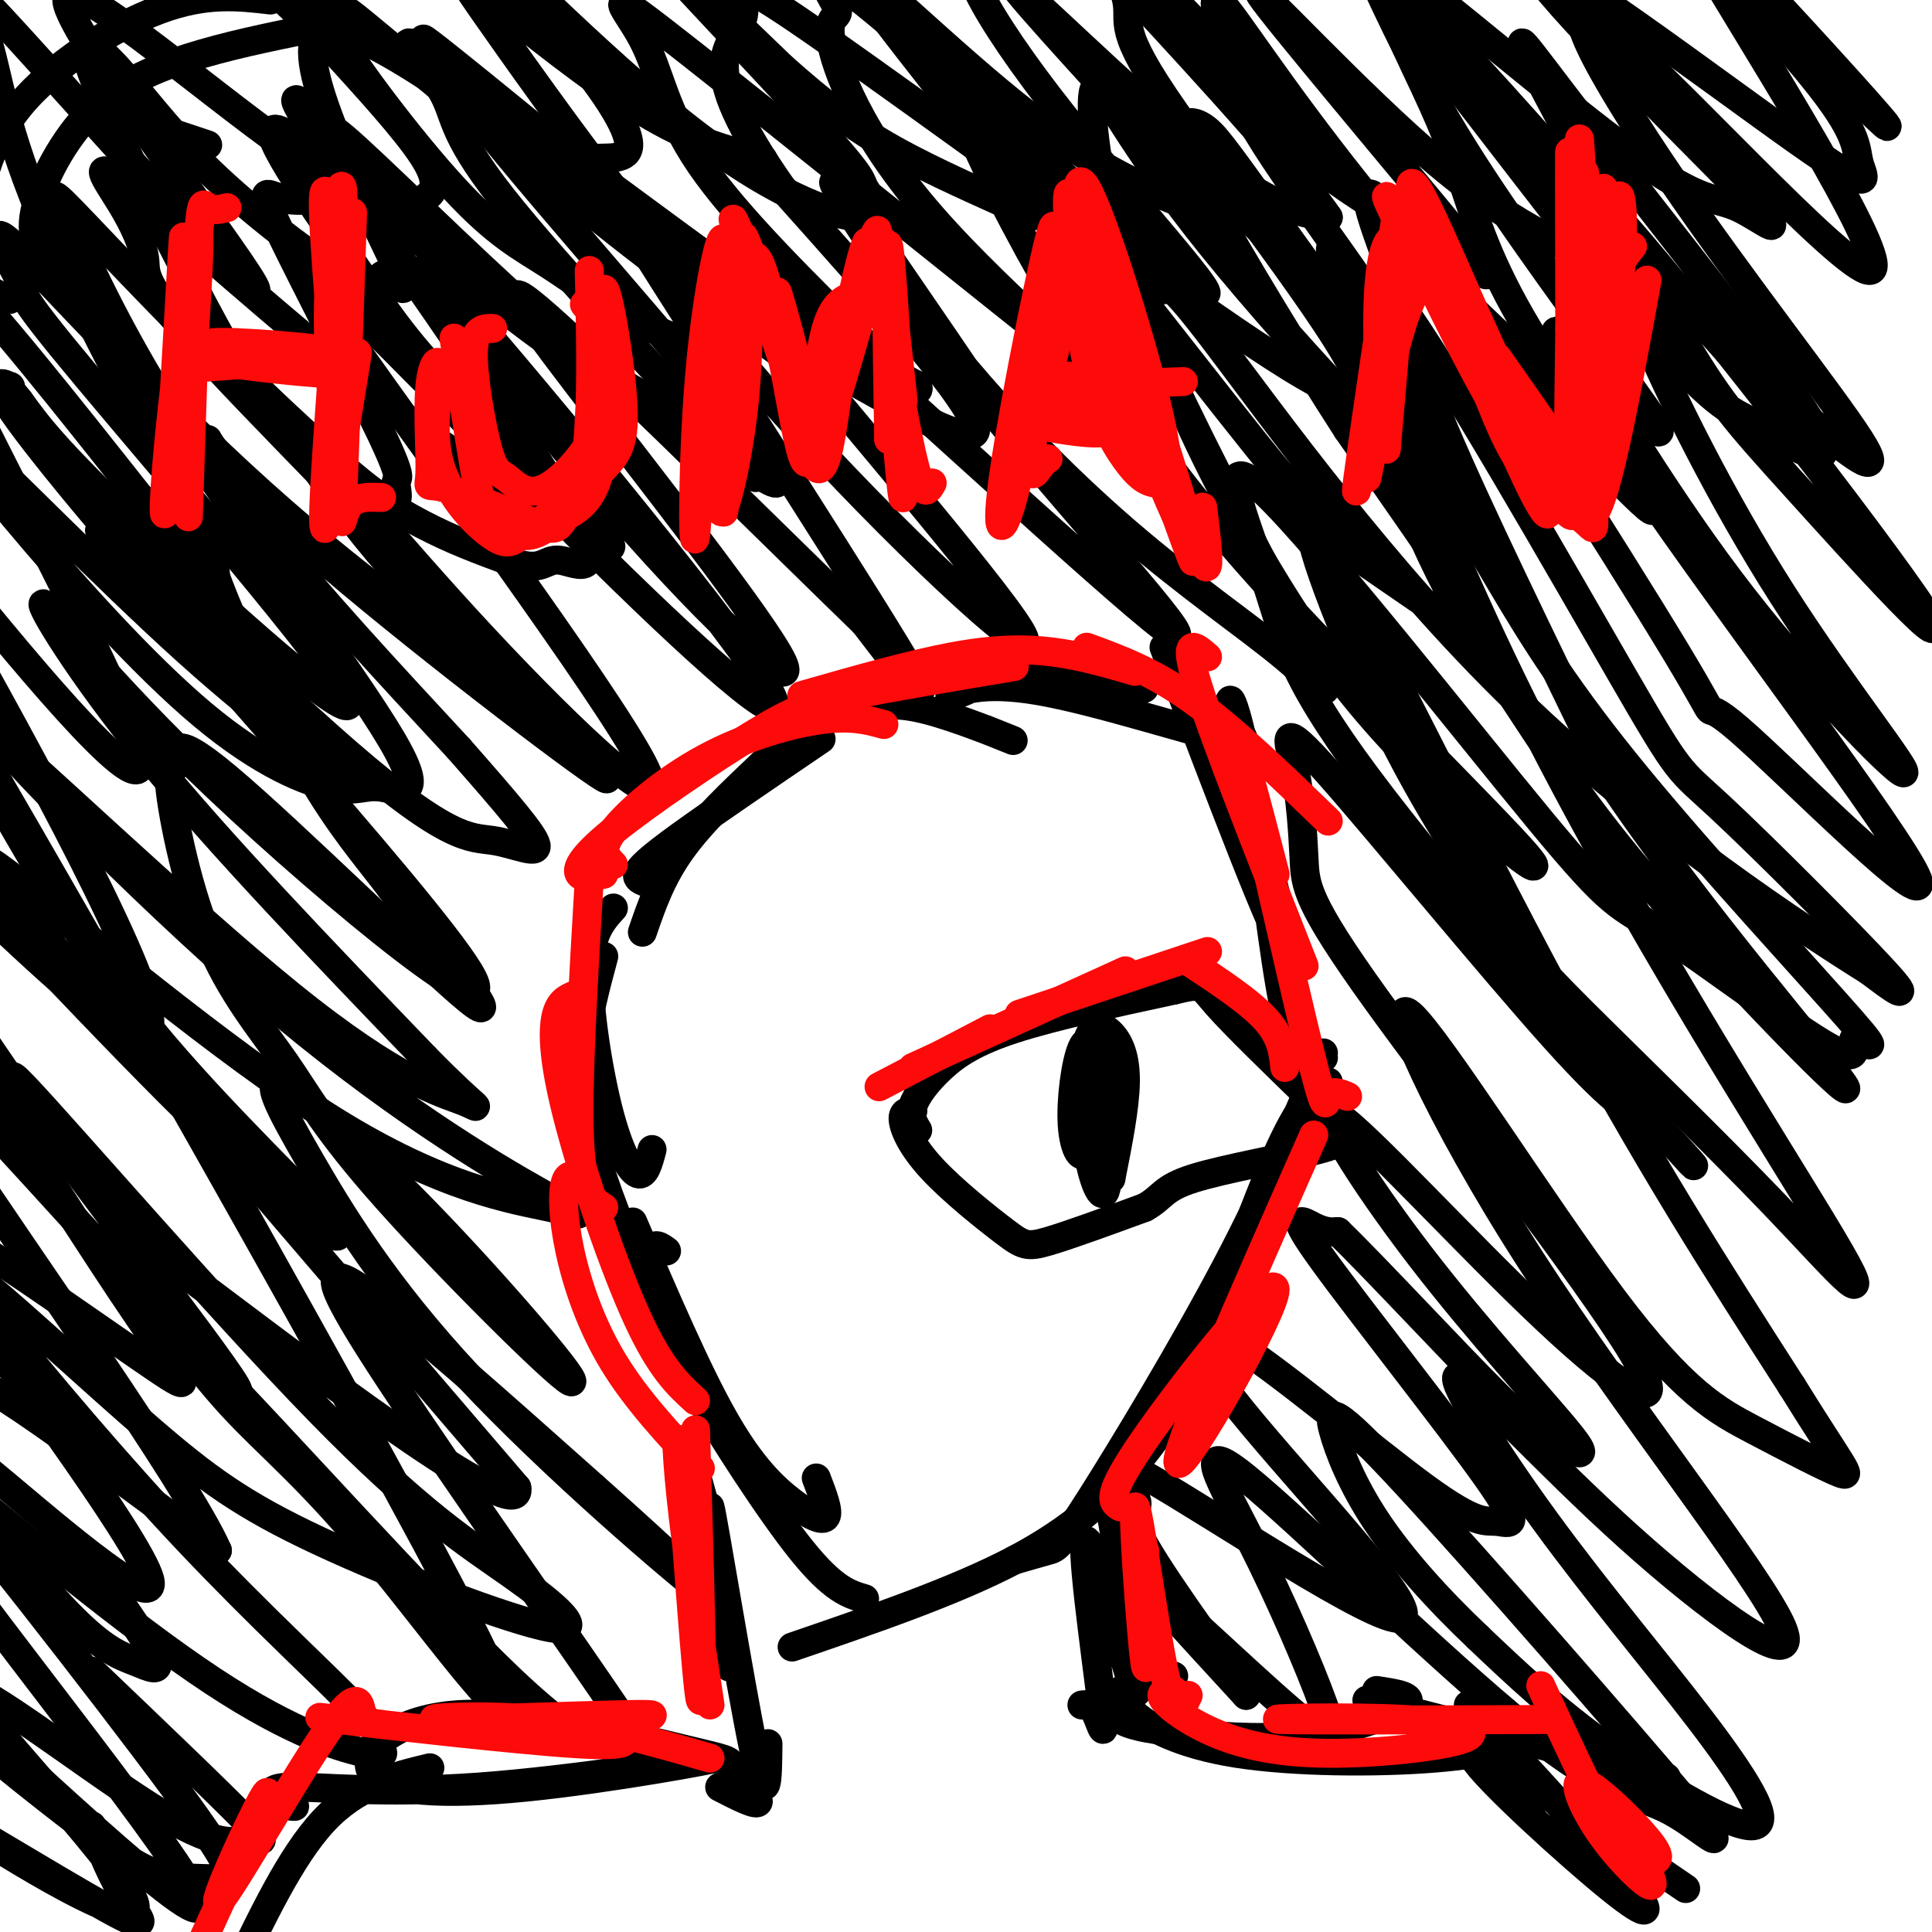
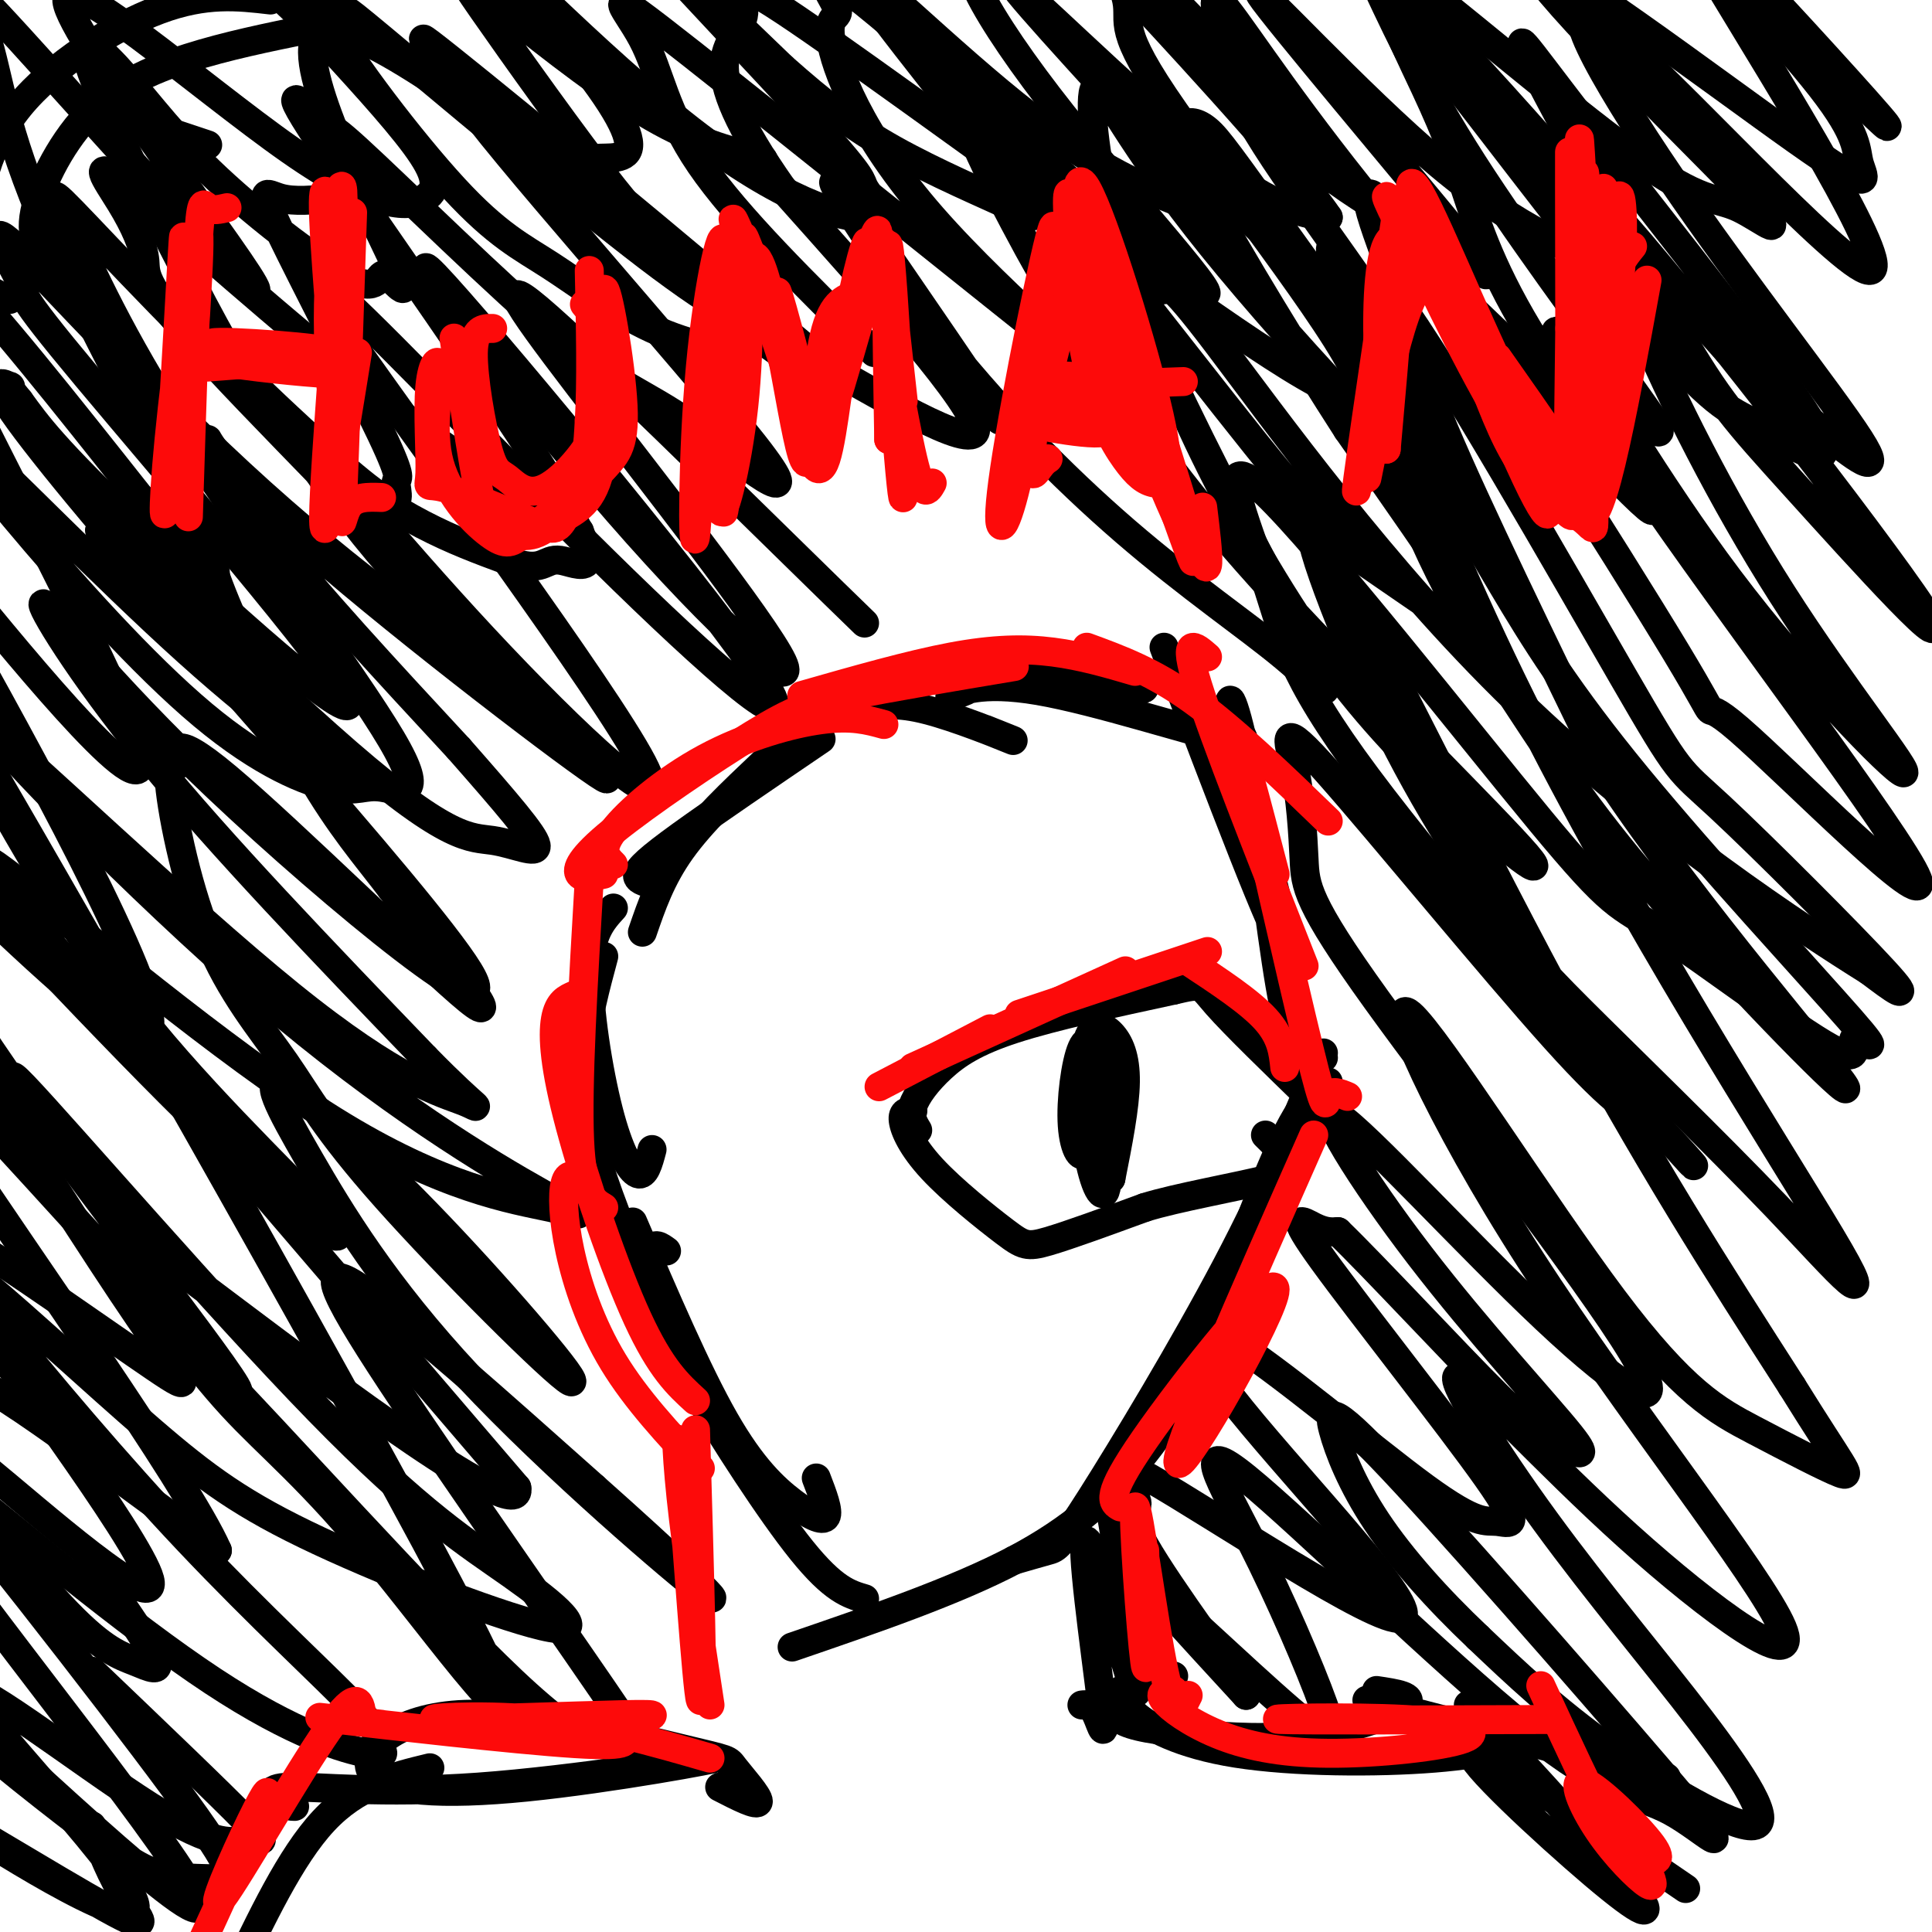
<svg xmlns="http://www.w3.org/2000/svg" viewBox="0 0 400 400" version="1.1">
  <g fill="none" stroke="#000000" stroke-width="6" stroke-linecap="round" stroke-linejoin="round">
    <path d="M133,193c1.917,-5.583 3.833,-11.167 8,-17c4.167,-5.833 10.583,-11.917 17,-18" />
    <path d="M135,183c-1.622,-0.400 -3.244,-0.800 -3,-2c0.244,-1.200 2.356,-3.200 9,-8c6.644,-4.800 17.822,-12.400 29,-20" />
    <path d="M162,155c-1.388,-0.753 -2.775,-1.506 0,-3c2.775,-1.494 9.713,-3.730 15,-5c5.287,-1.270 8.923,-1.573 15,0c6.077,1.573 14.593,5.021 17,6c2.407,0.979 -1.297,-0.510 -5,-2" />
    <path d="M180,147c-5.500,0.994 -11.000,1.988 -10,0c1.000,-1.988 8.500,-6.958 23,-8c14.500,-1.042 36.000,1.845 42,3c6.000,1.155 -3.500,0.577 -13,0" />
    <path d="M200,143c-2.119,0.869 -4.238,1.738 -3,1c1.238,-0.738 5.833,-3.083 18,-1c12.167,2.083 31.905,8.595 39,10c7.095,1.405 1.548,-2.298 -4,-6" />
    <path d="M241,134c11.712,30.843 23.423,61.686 25,62c1.577,0.314 -6.981,-29.902 -10,-43c-3.019,-13.098 -0.500,-9.078 2,4c2.500,13.078 4.981,35.213 7,47c2.019,11.787 3.577,13.225 5,14c1.423,0.775 2.712,0.888 4,1" />
    <path d="M127,188c-2.405,2.631 -4.810,5.262 -5,13c-0.190,7.738 1.833,20.583 4,29c2.167,8.417 4.476,12.405 6,13c1.524,0.595 2.262,-2.202 3,-5" />
    <path d="M125,198c-1.689,6.289 -3.378,12.578 -4,19c-0.622,6.422 -0.178,12.978 2,21c2.178,8.022 6.089,17.511 10,27" />
    <path d="M131,253c6.667,15.542 13.333,31.083 19,41c5.667,9.917 10.333,14.208 14,17c3.667,2.792 6.333,4.083 7,3c0.667,-1.083 -0.667,-4.542 -2,-8" />
    <path d="M138,259c-1.293,-0.947 -2.587,-1.895 -3,0c-0.413,1.895 0.054,6.632 1,11c0.946,4.368 2.370,8.368 8,18c5.630,9.632 15.466,24.895 22,33c6.534,8.105 9.767,9.053 13,10" />
    <path d="M275,224c-2.833,1.917 -5.667,3.833 -11,16c-5.333,12.167 -13.167,34.583 -21,57" />
    <path d="M274,218c-5.512,13.482 -11.024,26.964 -20,44c-8.976,17.036 -21.417,37.625 -28,48c-6.583,10.375 -7.310,10.536 -9,11c-1.690,0.464 -4.345,1.232 -7,2" />
    <path d="M251,279c-4.467,7.778 -8.933,15.556 -15,23c-6.067,7.444 -13.733,14.556 -26,21c-12.267,6.444 -29.133,12.222 -46,18" />
    <path d="M230,313c3.340,20.121 6.679,40.242 5,37c-1.679,-3.242 -8.378,-29.848 -10,-31c-1.622,-1.152 1.833,23.152 3,33c1.167,9.848 0.048,5.242 -1,3c-1.048,-2.242 -2.024,-2.121 -3,-2" />
-     <path d="M146,312c-1.826,-6.745 -3.652,-13.490 -2,-3c1.652,10.490 6.783,38.214 7,36c0.217,-2.214 -4.480,-34.365 -4,-33c0.480,1.365 6.137,36.247 9,50c2.863,13.753 2.931,6.376 3,-1" />
    <path d="M232,352c0.000,0.000 1.000,2.000 1,2" />
    <path d="M232,350c-1.102,2.239 -2.204,4.478 0,6c2.204,1.522 7.715,2.325 15,3c7.285,0.675 16.346,1.220 25,0c8.654,-1.220 16.901,-4.206 19,-6c2.099,-1.794 -1.951,-2.397 -6,-3" />
    <path d="M243,347c-3.032,0.928 -6.064,1.856 -8,3c-1.936,1.144 -2.777,2.502 0,5c2.777,2.498 9.171,6.134 21,8c11.829,1.866 29.094,1.962 41,1c11.906,-0.962 18.453,-2.981 25,-5" />
    <path d="M283,352c0.000,0.000 62.000,16.000 62,16" />
    <path d="M149,370c3.937,2.019 7.875,4.039 8,3c0.125,-1.039 -3.562,-5.136 -5,-7c-1.438,-1.864 -0.625,-1.495 -11,-4c-10.375,-2.505 -31.937,-7.884 -46,-7c-14.063,0.884 -20.627,8.030 -18,12c2.627,3.970 14.443,4.762 32,3c17.557,-1.762 40.854,-6.080 39,-6c-1.854,0.080 -28.858,4.558 -49,6c-20.142,1.442 -33.423,-0.150 -39,0c-5.577,0.150 -3.451,2.043 -2,3c1.451,0.957 2.225,0.979 3,1" />
    <path d="M89,366c-7.583,1.833 -15.167,3.667 -22,11c-6.833,7.333 -12.917,20.167 -19,33" />
    <path d="M304,353c14.268,15.488 28.536,30.976 34,38c5.464,7.024 2.125,5.583 -8,-3c-10.125,-8.583 -27.036,-24.310 -25,-25c2.036,-0.690 23.018,13.655 44,28" />
    <path d="M190,234c-0.851,-1.399 -1.702,-2.798 -1,-5c0.702,-2.202 2.958,-5.208 6,-8c3.042,-2.792 6.869,-5.369 15,-8c8.131,-2.631 20.565,-5.315 33,-8" />
    <path d="M243,205c6.244,-1.467 5.356,-1.133 9,3c3.644,4.133 11.822,12.067 20,20" />
    <path d="M272,228c3.167,3.333 1.083,1.667 -1,0" />
    <path d="M189,230c-1.110,0.080 -2.220,0.159 -2,2c0.220,1.841 1.770,5.442 6,10c4.230,4.558 11.139,10.073 15,13c3.861,2.927 4.675,3.265 9,2c4.325,-1.265 12.163,-4.132 20,-7" />
-     <path d="M237,250c3.863,-2.126 3.520,-3.941 10,-6c6.480,-2.059 19.783,-4.362 26,-6c6.217,-1.638 5.348,-2.611 4,-4c-1.348,-1.389 -3.174,-3.195 -5,-5" />
+     <path d="M237,250c6.480,-2.059 19.783,-4.362 26,-6c6.217,-1.638 5.348,-2.611 4,-4c-1.348,-1.389 -3.174,-3.195 -5,-5" />
    <path d="M226,219c-0.050,8.115 -0.101,16.229 -1,19c-0.899,2.771 -2.647,0.198 -3,-5c-0.353,-5.198 0.690,-13.023 2,-16c1.310,-2.977 2.888,-1.108 4,6c1.112,7.108 1.758,19.454 1,23c-0.758,3.546 -2.918,-1.707 -4,-9c-1.082,-7.293 -1.084,-16.625 0,-21c1.084,-4.375 3.253,-3.793 5,-2c1.747,1.793 3.070,4.798 3,10c-0.070,5.202 -1.535,12.601 -3,20" />
    <path d="M230,244c-1.000,-0.167 -2.000,-10.583 -3,-21" />
    <path d="M19,22c0.000,0.000 24.000,8.000 24,8" />
    <path d="M12,55c-2.881,-2.173 -5.762,-4.345 -5,-10c0.762,-5.655 5.167,-14.792 11,-21c5.833,-6.208 13.095,-9.488 21,-12c7.905,-2.512 16.452,-4.256 25,-6" />
    <path d="M2,62c-2.344,-0.903 -4.689,-1.805 -6,-4c-1.311,-2.195 -1.589,-5.681 -1,-12c0.589,-6.319 2.043,-15.470 9,-24c6.957,-8.530 19.416,-16.437 29,-20c9.584,-3.563 16.292,-2.781 23,-2" />
    <path d="M19,378c2.077,5.312 4.154,10.625 7,15c2.846,4.375 6.460,7.813 -4,2c-10.460,-5.813 -34.993,-20.878 -31,-18c3.993,2.878 36.512,23.697 37,18c0.488,-5.697 -31.054,-37.911 -34,-44c-2.946,-6.089 22.705,13.945 37,23c14.295,9.055 17.233,7.130 20,7c2.767,-0.130 5.362,1.534 0,-4c-5.362,-5.534 -18.681,-18.267 -32,-31" />
    <path d="M18,322c6.136,8.683 12.272,17.366 14,21c1.728,3.634 -0.951,2.219 -4,1c-3.049,-1.219 -6.467,-2.243 -14,-10c-7.533,-7.757 -19.182,-22.246 -23,-28c-3.818,-5.754 0.194,-2.771 0,-4c-0.194,-1.229 -4.595,-6.668 6,2c10.595,8.668 36.186,31.445 34,23c-2.186,-8.445 -32.149,-48.112 -43,-64c-10.851,-15.888 -2.590,-7.998 -1,-7c1.590,0.998 -3.491,-4.898 5,0c8.491,4.898 30.555,20.588 40,27c9.445,6.412 6.270,3.546 -3,-10c-9.270,-13.546 -24.635,-37.773 -40,-62" />
    <path d="M-11,211c-7.885,-13.736 -7.596,-17.078 -7,-20c0.596,-2.922 1.499,-5.426 1,-9c-0.499,-3.574 -2.401,-8.218 10,3c12.401,11.218 39.104,38.297 38,26c-1.104,-12.297 -30.014,-63.970 -44,-89c-13.986,-25.030 -13.046,-23.417 1,-6c14.046,17.417 41.198,50.638 41,42c-0.198,-8.638 -27.746,-59.133 -40,-85c-12.254,-25.867 -9.216,-27.105 0,-18c9.216,9.105 24.608,28.552 40,48" />
    <path d="M29,103c11.192,13.333 19.174,22.665 14,11c-5.174,-11.665 -23.502,-44.328 -33,-66c-9.498,-21.672 -10.164,-32.352 -13,-41c-2.836,-8.648 -7.841,-15.265 7,1c14.841,16.265 49.529,55.411 49,52c-0.529,-3.411 -36.274,-49.378 -39,-59c-2.726,-9.622 27.568,17.101 46,30c18.432,12.899 25.001,11.973 28,10c2.999,-1.973 2.428,-4.992 -2,-11c-4.428,-6.008 -12.714,-15.004 -21,-24" />
    <path d="M65,6c-7.105,-7.058 -14.368,-12.703 -4,-7c10.368,5.703 38.366,22.755 51,30c12.634,7.245 9.903,4.685 11,4c1.097,-0.685 6.024,0.507 7,-2c0.976,-2.507 -1.997,-8.711 -12,-21c-10.003,-12.289 -27.037,-30.663 -23,-27c4.037,3.663 29.145,29.364 48,44c18.855,14.636 31.458,18.206 36,18c4.542,-0.206 1.021,-4.189 0,-6c-1.021,-1.811 0.456,-1.449 -10,-13c-10.456,-11.551 -32.845,-35.015 -36,-39c-3.155,-3.985 12.922,11.507 29,27" />
    <path d="M162,14c8.298,7.362 14.543,12.267 23,17c8.457,4.733 19.125,9.294 25,12c5.875,2.706 6.956,3.557 -3,-9c-9.956,-12.557 -30.950,-38.522 -31,-41c-0.050,-2.478 20.845,18.532 37,31c16.155,12.468 27.572,16.393 34,19c6.428,2.607 7.867,3.895 -3,-8c-10.867,-11.895 -34.041,-36.972 -34,-38c0.041,-1.028 23.297,21.992 38,34c14.703,12.008 20.851,13.004 27,14" />
    <path d="M275,45c-6.872,-10.349 -37.552,-43.223 -42,-48c-4.448,-4.777 17.335,18.542 33,32c15.665,13.458 25.213,17.055 33,22c7.787,4.945 13.815,11.238 3,-2c-10.815,-13.238 -38.473,-46.006 -41,-50c-2.527,-3.994 20.075,20.785 37,35c16.925,14.215 28.172,17.866 35,21c6.828,3.134 9.237,5.753 4,-1c-5.237,-6.753 -18.118,-22.876 -31,-39" />
    <path d="M306,15c-11.041,-12.966 -23.145,-25.879 -16,-21c7.145,4.879 33.538,27.552 48,38c14.462,10.448 16.994,8.671 22,11c5.006,2.329 12.485,8.765 0,-4c-12.485,-12.765 -44.936,-44.731 -43,-47c1.936,-2.269 38.259,25.157 55,37c16.741,11.843 13.900,8.102 13,5c-0.900,-3.102 0.142,-5.566 -8,-16c-8.142,-10.434 -25.469,-28.838 -27,-31c-1.531,-2.162 12.735,11.919 27,26" />
    <path d="M377,13c8.853,8.678 17.485,17.373 12,11c-5.485,-6.373 -25.085,-27.815 -35,-38c-9.915,-10.185 -10.143,-9.112 2,11c12.143,20.112 36.659,59.262 31,59c-5.659,-0.262 -41.491,-39.935 -54,-50c-12.509,-10.065 -1.693,9.477 13,31c14.693,21.523 33.264,45.025 39,54c5.736,8.975 -1.361,3.421 -8,-2c-6.639,-5.421 -12.819,-10.711 -19,-16" />
    <path d="M358,73c-17.381,-19.247 -51.333,-59.364 -64,-71c-12.667,-11.636 -4.048,5.209 1,16c5.048,10.791 6.526,15.529 9,23c2.474,7.471 5.946,17.676 16,33c10.054,15.324 26.691,35.766 21,31c-5.691,-4.766 -33.709,-34.740 -53,-58c-19.291,-23.260 -29.854,-39.807 -34,-45c-4.146,-5.193 -1.874,0.969 -1,6c0.874,5.031 0.351,8.931 11,25c10.649,16.069 32.471,44.305 25,40c-7.471,-4.305 -44.236,-41.153 -81,-78" />
    <path d="M208,-5c-13.411,-9.750 -6.440,4.876 9,25c15.440,20.124 39.347,45.745 31,40c-8.347,-5.745 -48.949,-42.856 -66,-57c-17.051,-14.144 -10.553,-5.321 -9,-2c1.553,3.321 -1.841,1.138 -1,7c0.841,5.862 5.917,19.767 21,37c15.083,17.233 40.174,37.795 29,29c-11.174,-8.795 -58.614,-46.945 -79,-63c-20.386,-16.055 -13.719,-10.015 -10,-3c3.719,7.015 4.491,15.004 12,26c7.509,10.996 21.754,24.998 36,39" />
-     <path d="M181,73c7.579,7.308 8.526,6.080 9,7c0.474,0.920 0.476,3.990 -20,-10c-20.476,-13.990 -61.429,-45.041 -77,-56c-15.571,-10.959 -5.758,-1.826 -2,4c3.758,5.826 1.462,8.344 13,23c11.538,14.656 36.910,41.452 47,52c10.090,10.548 4.896,4.850 -4,-1c-8.896,-5.850 -21.496,-11.853 -40,-26c-18.504,-14.147 -42.911,-36.437 -49,-39c-6.089,-2.563 6.141,14.602 14,26c7.859,11.398 11.347,17.030 21,27c9.653,9.970 25.472,24.277 31,30c5.528,5.723 0.764,2.861 -4,0" />
    <path d="M120,110c-7.092,-3.729 -22.823,-13.053 -42,-28c-19.177,-14.947 -41.799,-35.519 -51,-43c-9.201,-7.481 -4.982,-1.872 -2,3c2.982,4.872 4.728,9.008 5,12c0.272,2.992 -0.930,4.842 15,22c15.930,17.158 48.991,49.626 53,57c4.009,7.374 -21.034,-10.345 -44,-31c-22.966,-20.655 -43.853,-44.247 -51,-51c-7.147,-6.753 -0.553,3.334 1,7c1.553,3.666 -1.934,0.910 14,20c15.934,19.090 51.290,60.024 54,67c2.710,6.976 -27.226,-20.007 -44,-36c-16.774,-15.993 -20.387,-20.997 -24,-26" />
    <path d="M4,83c-3.750,-4.463 -1.126,-2.622 -2,-3c-0.874,-0.378 -5.246,-2.975 2,7c7.246,9.975 26.111,32.520 41,48c14.889,15.480 25.801,23.893 25,24c-0.801,0.107 -13.316,-8.091 -31,-24c-17.684,-15.909 -40.535,-39.528 -48,-46c-7.465,-6.472 0.458,4.204 12,18c11.542,13.796 26.703,30.711 39,41c12.297,10.289 21.730,13.953 27,15c5.270,1.047 6.375,-0.524 10,0c3.625,0.524 9.768,3.142 2,-10c-7.768,-13.142 -29.446,-42.044 -43,-63c-13.554,-20.956 -18.984,-33.968 -23,-42c-4.016,-8.032 -6.620,-11.086 3,-1c9.620,10.086 31.463,33.310 48,47c16.537,13.690 27.769,17.845 39,22" />
    <path d="M105,116c7.704,2.997 7.464,-0.512 11,0c3.536,0.512 10.849,5.044 0,-13c-10.849,-18.044 -39.860,-58.663 -50,-74c-10.140,-15.337 -1.410,-5.392 1,-3c2.410,2.392 -1.501,-2.767 7,5c8.501,7.767 29.415,28.462 42,39c12.585,10.538 16.840,10.920 27,18c10.160,7.080 26.225,20.858 13,4c-13.225,-16.858 -55.741,-64.354 -60,-72c-4.259,-7.646 29.738,24.557 51,42c21.262,17.443 29.789,20.127 24,14c-5.789,-6.127 -25.895,-21.063 -46,-36" />
    <path d="M125,40c-18.960,-15.595 -43.358,-36.582 -36,-31c7.358,5.582 46.474,37.735 62,51c15.526,13.265 7.461,7.644 5,7c-2.461,-0.644 0.681,3.690 -2,5c-2.681,1.310 -11.185,-0.404 -19,-4c-7.815,-3.596 -14.941,-9.075 -21,-13c-6.059,-3.925 -11.051,-6.298 -20,-16c-8.949,-9.702 -21.857,-26.734 -25,-33c-3.143,-6.266 3.477,-1.766 4,-2c0.523,-0.234 -5.050,-5.204 6,4c11.050,9.204 38.725,32.580 55,45c16.275,12.420 21.151,13.882 34,21c12.849,7.118 33.671,19.891 34,15c0.329,-4.891 -19.836,-27.445 -40,-50" />
    <path d="M162,39c-9.248,-13.124 -12.367,-20.935 -12,-26c0.367,-5.065 4.221,-7.382 4,-11c-0.221,-3.618 -4.515,-8.535 11,2c15.515,10.535 50.839,36.521 77,55c26.161,18.479 43.158,29.450 39,19c-4.158,-10.450 -29.470,-42.320 -40,-58c-10.530,-15.680 -6.277,-15.171 -8,-21c-1.723,-5.829 -9.422,-17.997 5,-4c14.422,13.997 50.967,54.159 71,73c20.033,18.841 23.555,16.359 28,18c4.445,1.641 9.812,7.403 4,-1c-5.812,-8.403 -22.803,-30.972 -34,-48c-11.197,-17.028 -16.598,-28.514 -22,-40" />
    <path d="M285,-3c7.045,7.421 35.658,45.972 52,66c16.342,20.028 20.413,21.533 25,24c4.587,2.467 9.689,5.895 13,7c3.311,1.105 4.830,-0.112 -5,-14c-9.830,-13.888 -31.011,-40.449 -43,-56c-11.989,-15.551 -14.787,-20.094 -9,-9c5.787,11.094 20.158,37.826 29,53c8.842,15.174 12.153,18.789 25,33c12.847,14.211 35.228,39.018 26,25c-9.228,-14.018 -50.065,-66.862 -65,-83c-14.935,-16.138 -3.967,4.431 7,25" />
    <path d="M340,68c5.688,13.646 16.406,35.262 29,55c12.594,19.738 27.062,37.598 25,37c-2.062,-0.598 -20.656,-19.653 -36,-40c-15.344,-20.347 -27.438,-41.985 -33,-49c-5.562,-7.015 -4.593,0.593 14,28c18.593,27.407 54.811,74.613 58,83c3.189,8.387 -26.651,-22.043 -37,-31c-10.349,-8.957 -1.207,3.561 -13,-16c-11.793,-19.561 -44.522,-71.202 -57,-88c-12.478,-16.798 -4.706,1.247 -1,12c3.706,10.753 3.344,14.215 10,30c6.656,15.785 20.328,43.892 34,72" />
    <path d="M333,161c18.202,27.419 46.706,59.966 49,64c2.294,4.034 -21.621,-20.445 -37,-38c-15.379,-17.555 -22.221,-28.184 -30,-40c-7.779,-11.816 -16.494,-24.817 -25,-47c-8.506,-22.183 -16.803,-53.549 -14,-48c2.803,5.549 16.705,48.013 39,93c22.295,44.987 52.981,92.499 64,111c11.019,18.501 2.370,7.993 -11,-6c-13.370,-13.993 -31.462,-31.472 -41,-41c-9.538,-9.528 -10.523,-11.106 -16,-19c-5.477,-7.894 -15.448,-22.106 -25,-42c-9.552,-19.894 -18.687,-45.472 -12,-35c6.687,10.472 29.196,56.992 48,92c18.804,35.008 33.902,58.504 49,82" />
    <path d="M371,287c10.660,17.162 12.811,19.066 10,18c-2.811,-1.066 -10.583,-5.102 -18,-9c-7.417,-3.898 -14.479,-7.659 -29,-27c-14.521,-19.341 -36.500,-54.261 -42,-59c-5.500,-4.739 5.479,20.702 25,51c19.521,30.298 47.584,65.454 52,76c4.416,10.546 -14.816,-3.516 -32,-19c-17.184,-15.484 -32.321,-32.388 -35,-33c-2.679,-0.612 7.100,15.068 18,30c10.900,14.932 22.922,29.116 32,41c9.078,11.884 15.213,21.469 11,22c-4.213,0.531 -18.775,-7.991 -30,-16c-11.225,-8.009 -19.112,-15.504 -27,-23" />
    <path d="M306,339c-8.395,-7.946 -15.882,-16.313 -21,-24c-5.118,-7.687 -7.867,-14.696 -9,-19c-1.133,-4.304 -0.651,-5.903 15,11c15.651,16.903 46.470,52.308 58,66c11.530,13.692 3.770,5.670 -3,2c-6.770,-3.670 -12.550,-2.989 -30,-17c-17.450,-14.011 -46.571,-42.716 -58,-52c-11.429,-9.284 -5.168,0.852 1,13c6.168,12.148 12.241,26.308 15,34c2.759,7.692 2.204,8.917 -7,1c-9.204,-7.917 -27.058,-24.976 -30,-27c-2.942,-2.024 9.029,10.988 21,24" />
    <path d="M258,351c-1.599,-2.936 -16.095,-22.277 -21,-31c-4.905,-8.723 -0.218,-6.830 -2,-10c-1.782,-3.170 -10.032,-11.404 3,-4c13.032,7.404 47.346,30.447 52,29c4.654,-1.447 -20.353,-27.383 -33,-43c-12.647,-15.617 -12.936,-20.914 -3,-15c9.936,5.914 30.096,23.038 41,31c10.904,7.962 12.552,6.760 15,7c2.448,0.240 5.698,1.920 -2,-9c-7.698,-10.920 -26.342,-34.440 -34,-45c-7.658,-10.560 -4.331,-8.160 -2,-7c2.331,1.160 3.665,1.080 5,1" />
    <path d="M277,255c7.596,7.332 24.086,25.164 33,34c8.914,8.836 10.254,8.678 13,10c2.746,1.322 6.899,4.126 2,-2c-4.899,-6.126 -18.850,-21.180 -31,-37c-12.150,-15.820 -22.498,-32.404 -17,-29c5.498,3.404 26.843,26.798 43,42c16.157,15.202 27.126,22.213 18,7c-9.126,-15.213 -38.346,-52.649 -53,-73c-14.654,-20.351 -14.742,-23.616 -15,-29c-0.258,-5.384 -0.688,-12.886 -2,-19c-1.312,-6.114 -3.507,-10.838 7,1c10.507,11.838 33.716,40.240 47,55c13.284,14.760 16.642,15.880 20,17" />
    <path d="M342,232c6.969,6.999 14.392,15.997 2,2c-12.392,-13.997 -44.599,-50.990 -61,-73c-16.401,-22.010 -16.994,-29.036 -21,-41c-4.006,-11.964 -11.423,-28.865 0,-18c11.423,10.865 41.687,49.495 57,68c15.313,18.505 15.674,16.884 25,23c9.326,6.116 27.617,19.969 35,24c7.383,4.031 3.860,-1.762 5,-2c1.140,-0.238 6.944,5.077 -1,-4c-7.944,-9.077 -29.637,-32.547 -44,-50c-14.363,-17.453 -21.398,-28.887 -28,-40c-6.602,-11.113 -12.773,-21.903 -19,-37c-6.227,-15.097 -12.511,-34.501 -3,-22c9.511,12.501 34.817,56.908 47,78c12.183,21.092 11.241,18.871 20,27c8.759,8.129 27.217,26.608 34,34c6.783,7.392 1.892,3.696 -3,0" />
    <path d="M387,201c-13.391,-8.354 -45.368,-29.239 -73,-56c-27.632,-26.761 -50.918,-59.398 -62,-74c-11.082,-14.602 -9.959,-11.168 -11,-11c-1.041,0.168 -4.244,-2.930 -4,1c0.244,3.930 3.937,14.888 10,28c6.063,13.112 14.495,28.378 23,41c8.505,12.622 17.082,22.602 28,33c10.918,10.398 24.177,21.216 18,14c-6.177,-7.216 -31.790,-32.466 -49,-51c-17.210,-18.534 -26.016,-30.353 -34,-42c-7.984,-11.647 -15.145,-23.123 -23,-38c-7.855,-14.877 -16.403,-33.157 -6,-23c10.403,10.157 39.757,48.749 56,69c16.243,20.251 19.374,22.160 25,26c5.626,3.840 13.745,9.611 18,12c4.255,2.389 4.644,1.397 0,-6c-4.644,-7.397 -14.322,-21.198 -24,-35" />
    <path d="M279,89c-9.920,-15.388 -22.719,-36.356 -29,-48c-6.281,-11.644 -6.043,-13.962 -5,-15c1.043,-1.038 2.891,-0.796 5,1c2.109,1.796 4.480,5.147 18,24c13.520,18.853 38.188,53.208 35,54c-3.188,0.792 -34.232,-31.979 -52,-54c-17.768,-22.021 -22.260,-33.291 -24,-33c-1.740,0.291 -0.728,12.142 2,24c2.728,11.858 7.173,23.722 16,42c8.827,18.278 22.037,42.969 27,53c4.963,10.031 1.681,5.400 -6,-1c-7.681,-6.400 -19.760,-14.571 -33,-26c-13.240,-11.429 -27.642,-26.115 -40,-42c-12.358,-15.885 -22.674,-32.967 -20,-30c2.674,2.967 18.337,25.984 34,49" />
-     <path d="M207,87c17.773,21.678 45.207,51.374 34,43c-11.207,-8.374 -61.054,-54.817 -79,-70c-17.946,-15.183 -3.993,0.896 -2,4c1.993,3.104 -7.976,-6.766 4,8c11.976,14.766 45.897,54.169 48,60c2.103,5.831 -27.612,-21.911 -50,-47c-22.388,-25.089 -37.451,-47.524 -29,-34c8.451,13.524 40.414,63.007 52,82c11.586,18.993 2.793,7.497 -6,-4" />
    <path d="M179,129c-14.675,-14.184 -48.363,-47.645 -63,-61c-14.637,-13.355 -10.223,-6.606 4,12c14.223,18.606 38.256,49.068 42,57c3.744,7.932 -12.800,-6.667 -34,-31c-21.200,-24.333 -47.056,-58.398 -38,-49c9.056,9.398 53.025,62.261 66,81c12.975,18.739 -5.045,3.353 -27,-18c-21.955,-21.353 -47.844,-48.672 -58,-58c-10.156,-9.328 -4.578,-0.664 1,8" />
    <path d="M72,70c15.329,21.993 53.151,72.974 61,88c7.849,15.026 -14.273,-5.903 -33,-26c-18.727,-20.097 -34.057,-39.363 -37,-41c-2.943,-1.637 6.502,14.356 24,33c17.498,18.644 43.048,39.938 38,37c-5.048,-2.938 -40.693,-30.107 -60,-47c-19.307,-16.893 -22.275,-23.510 -22,-23c0.275,0.510 3.793,8.146 13,20c9.207,11.854 24.104,27.927 39,44" />
    <path d="M95,155c10.034,11.409 15.619,17.930 16,20c0.381,2.070 -4.443,-0.313 -9,-1c-4.557,-0.687 -8.847,0.320 -30,-18c-21.153,-18.320 -59.169,-55.967 -50,-44c9.169,11.967 65.523,73.546 75,89c9.477,15.454 -27.924,-15.219 -52,-38c-24.076,-22.781 -34.828,-37.672 -36,-38c-1.172,-0.328 7.237,13.906 22,32c14.763,18.094 35.882,40.047 57,62" />
    <path d="M88,219c11.669,11.919 12.340,10.716 8,9c-4.340,-1.716 -13.691,-3.945 -36,-22c-22.309,-18.055 -57.577,-51.937 -60,-53c-2.423,-1.063 27.999,30.694 54,53c26.001,22.306 47.582,35.160 58,41c10.418,5.840 9.673,4.667 2,3c-7.673,-1.667 -22.273,-3.828 -45,-18c-22.727,-14.172 -53.580,-40.354 -66,-50c-12.420,-9.646 -6.406,-2.756 14,21c20.406,23.756 55.203,64.378 90,105" />
    <path d="M107,308c1.790,8.782 -38.735,-21.763 -59,-37c-20.265,-15.237 -20.271,-15.167 -28,-25c-7.729,-9.833 -23.182,-29.571 -15,-21c8.182,8.571 39.999,45.449 61,67c21.001,21.551 31.187,27.773 40,34c8.813,6.227 16.253,12.459 8,11c-8.253,-1.459 -32.201,-10.609 -48,-18c-15.799,-7.391 -23.450,-13.022 -35,-23c-11.550,-9.978 -26.999,-24.304 -34,-30c-7.001,-5.696 -5.553,-2.761 3,8c8.553,10.761 24.211,29.349 39,45c14.789,15.651 28.709,28.365 35,35c6.291,6.635 4.954,7.191 5,8c0.046,0.809 1.474,1.872 -3,1c-4.474,-0.872 -14.850,-3.678 -32,-15c-17.150,-11.322 -41.075,-31.161 -65,-51" />
    <path d="M-21,297c-13.900,-12.585 -16.149,-18.549 -2,-2c14.149,16.549 44.697,55.611 59,75c14.303,19.389 12.360,19.106 9,19c-3.360,-0.106 -8.138,-0.035 -12,-1c-3.862,-0.965 -6.807,-2.965 -16,-10c-9.193,-7.035 -24.635,-19.104 -37,-31c-12.365,-11.896 -21.653,-23.619 -4,-8c17.653,15.619 62.248,58.579 65,56c2.752,-2.579 -36.340,-50.697 -53,-74c-16.660,-23.303 -10.887,-21.791 -9,-24c1.887,-2.209 -0.113,-8.138 1,-11c1.113,-2.862 5.338,-2.655 9,-2c3.662,0.655 6.761,1.759 16,8c9.239,6.241 24.620,17.621 40,29" />
    <path d="M45,321c-5.992,-13.874 -40.971,-63.058 -54,-83c-13.029,-19.942 -4.107,-10.641 -4,-12c0.107,-1.359 -8.601,-13.379 6,2c14.601,15.379 52.512,58.156 56,60c3.488,1.844 -27.448,-37.244 -45,-62c-17.552,-24.756 -21.721,-35.181 -23,-41c-1.279,-5.819 0.330,-7.034 -2,-12c-2.330,-4.966 -8.599,-13.684 3,-2c11.599,11.684 41.068,43.771 61,63c19.932,19.229 30.328,25.600 26,20c-4.328,-5.600 -23.379,-23.171 -38,-41c-14.621,-17.829 -24.810,-35.914 -35,-54" />
    <path d="M-4,159c-12.011,-20.612 -24.540,-45.142 -1,-5c23.540,40.142 83.148,144.955 102,182c18.852,37.045 -3.053,6.321 -18,-12c-14.947,-18.321 -22.935,-24.237 -31,-33c-8.065,-8.763 -16.207,-20.371 -4,-8c12.207,12.371 44.764,48.720 62,65c17.236,16.280 19.152,12.489 23,14c3.848,1.511 9.629,8.322 0,-6c-9.629,-14.322 -34.669,-49.779 -48,-70c-13.331,-20.221 -14.952,-25.206 -6,-19c8.952,6.206 28.476,23.603 48,41" />
    <path d="M123,308c15.120,13.411 28.920,26.440 23,22c-5.920,-4.440 -31.562,-26.349 -49,-45c-17.438,-18.651 -26.674,-34.044 -33,-45c-6.326,-10.956 -9.743,-17.476 -5,-15c4.743,2.476 17.648,13.948 32,29c14.352,15.052 30.153,33.683 27,32c-3.153,-1.683 -25.260,-23.679 -38,-38c-12.740,-14.321 -16.112,-20.966 -21,-28c-4.888,-7.034 -11.292,-14.458 -16,-26c-4.708,-11.542 -7.720,-27.203 -8,-33c-0.280,-5.797 2.172,-1.729 2,-3c-0.172,-1.271 -2.969,-7.881 10,3c12.969,10.881 41.706,39.252 50,46c8.294,6.748 -3.853,-8.126 -16,-23" />
    <path d="M81,184c-5.285,-6.949 -10.499,-12.821 -17,-24c-6.501,-11.179 -14.289,-27.663 -18,-37c-3.711,-9.337 -3.346,-11.525 -1,-13c2.346,-1.475 6.673,-2.238 11,-3" />
    <path d="M69,41c-4.031,0.417 -8.063,0.834 -11,0c-2.937,-0.834 -4.781,-2.917 0,7c4.781,9.917 16.185,31.836 21,42c4.815,10.164 3.039,8.575 3,10c-0.039,1.425 1.659,5.866 -3,3c-4.659,-2.866 -15.674,-13.038 -22,-19c-6.326,-5.962 -7.963,-7.716 -15,-21c-7.037,-13.284 -19.473,-38.100 -23,-48c-3.527,-9.900 1.856,-4.884 7,1c5.144,5.884 10.049,12.637 19,21c8.951,8.363 21.948,18.335 28,21c6.052,2.665 5.158,-1.976 7,-1c1.842,0.976 6.419,7.571 1,-4c-5.419,-11.571 -20.834,-41.306 -15,-46c5.834,-4.694 32.917,15.653 60,36" />
    <path d="M126,43c11.068,6.786 8.739,5.752 1,-4c-7.739,-9.752 -20.889,-28.222 -27,-37c-6.111,-8.778 -5.184,-7.863 2,-2c7.184,5.863 20.624,16.675 31,23c10.376,6.325 17.688,8.162 25,10" />
  </g>
  <g fill="none" stroke="#FD0A0A" stroke-width="6" stroke-linecap="round" stroke-linejoin="round">
    <path d="M47,43c-1.511,0.356 -3.022,0.711 -4,0c-0.978,-0.711 -1.422,-2.489 -2,8c-0.578,10.489 -1.289,33.244 -2,56" />
    <path d="M43,76c0.000,0.000 26.000,-2.000 26,-2" />
    <path d="M73,44c-0.800,24.111 -1.600,48.222 -2,58c-0.400,9.778 -0.400,5.222 1,3c1.400,-2.222 4.200,-2.111 7,-2" />
    <path d="M102,68c-1.948,-0.010 -3.897,-0.020 -4,5c-0.103,5.020 1.638,15.071 3,20c1.362,4.929 2.343,4.735 4,6c1.657,1.265 3.991,3.989 8,2c4.009,-1.989 9.695,-8.689 12,-15c2.305,-6.311 1.230,-12.232 0,-16c-1.230,-3.768 -2.615,-5.384 -4,-7" />
    <path d="M151,94c-0.820,9.249 -1.640,18.498 -1,6c0.640,-12.498 2.738,-46.742 6,-47c3.262,-0.258 7.686,33.469 10,41c2.314,7.531 2.518,-11.134 4,-21c1.482,-9.866 4.241,-10.933 7,-12" />
    <path d="M177,61c1.453,-2.115 1.585,-1.402 2,-3c0.415,-1.598 1.112,-5.507 3,2c1.888,7.507 4.968,26.431 7,35c2.032,8.569 3.016,6.785 4,5" />
    <path d="M217,95c-0.533,0.341 -1.065,0.683 -2,2c-0.935,1.317 -2.271,3.611 -1,-8c1.271,-11.611 5.150,-37.126 12,-32c6.850,5.126 16.671,40.893 21,54c4.329,13.107 3.164,3.553 2,-6" />
    <path d="M221,80c-3.500,0.083 -7.000,0.167 -3,0c4.000,-0.167 15.500,-0.583 27,-1" />
    <path d="M283,99c4.113,-20.617 8.226,-41.234 13,-41c4.774,0.234 10.207,21.321 16,33c5.793,11.679 11.944,13.952 15,16c3.056,2.048 3.016,3.871 3,0c-0.016,-3.871 -0.008,-13.435 0,-23" />
    <path d="M330,84c0.444,-8.244 1.556,-17.356 3,-23c1.444,-5.644 3.222,-7.822 5,-10" />
    <path d="M41,48c-1.881,22.752 -3.762,45.503 -4,40c-0.238,-5.503 1.165,-39.262 1,-39c-0.165,0.262 -1.900,34.544 -3,49c-1.100,14.456 -1.565,9.084 0,-7c1.565,-16.084 5.162,-42.881 6,-43c0.838,-0.119 -1.081,26.441 -3,53" />
    <path d="M38,101c-0.333,8.500 0.333,3.250 1,-2" />
    <path d="M45,74c-5.256,0.016 -10.512,0.031 -3,0c7.512,-0.031 27.792,-0.109 27,-1c-0.792,-0.891 -22.657,-2.595 -25,-2c-2.343,0.595 14.836,3.489 22,5c7.164,1.511 4.313,1.637 -3,1c-7.313,-0.637 -19.090,-2.039 -21,-3c-1.910,-0.961 6.045,-1.480 14,-2" />
    <path d="M56,72c2.333,-0.333 1.167,-0.167 0,0" />
    <path d="M70,48c-1.704,-6.726 -3.409,-13.452 -3,-3c0.409,10.452 2.930,38.082 3,44c0.070,5.918 -2.311,-9.878 -2,-26c0.311,-16.122 3.315,-32.571 3,-20c-0.315,12.571 -3.947,54.163 -4,64c-0.053,9.837 3.474,-12.082 7,-34" />
    <path d="M94,70c2.242,14.848 4.483,29.696 6,36c1.517,6.304 2.309,4.065 4,4c1.691,-0.065 4.281,2.046 8,0c3.719,-2.046 8.568,-8.247 12,-12c3.432,-3.753 5.446,-5.057 5,-14c-0.446,-8.943 -3.351,-25.523 -4,-24c-0.649,1.523 0.957,21.149 0,32c-0.957,10.851 -4.479,12.925 -8,15" />
    <path d="M117,107c-1.776,2.993 -2.217,2.976 -7,1c-4.783,-1.976 -13.908,-5.913 -18,-7c-4.092,-1.087 -3.151,0.674 -3,-3c0.151,-3.674 -0.490,-12.783 0,-18c0.490,-5.217 2.110,-6.541 2,-3c-0.110,3.541 -1.949,11.949 0,19c1.949,7.051 7.687,12.746 11,15c3.313,2.254 4.200,1.068 7,-1c2.800,-2.068 7.514,-5.020 10,-9c2.486,-3.980 2.743,-8.990 3,-14" />
    <path d="M122,87c0.500,-7.500 0.250,-19.250 0,-31" />
    <path d="M154,58c-2.655,21.262 -5.310,42.524 -5,47c0.310,4.476 3.583,-7.833 5,-21c1.417,-13.167 0.976,-27.190 0,-29c-0.976,-1.810 -2.488,8.595 -4,19" />
    <path d="M150,74c-1.842,11.638 -4.447,31.232 -4,25c0.447,-6.232 3.946,-38.292 4,-47c0.054,-8.708 -3.336,5.934 -5,24c-1.664,18.066 -1.602,39.556 -1,35c0.602,-4.556 1.743,-35.159 3,-46c1.257,-10.841 2.628,-1.921 4,7" />
    <path d="M156,55c-3.270,-7.791 -6.539,-15.583 -2,-3c4.539,12.583 16.888,45.540 16,42c-0.888,-3.540 -15.011,-43.578 -16,-45c-0.989,-1.422 11.157,35.771 14,42c2.843,6.229 -3.616,-18.506 -6,-27c-2.384,-8.494 -0.692,-0.747 1,7" />
    <path d="M163,71c0.587,4.387 1.553,11.853 3,18c1.447,6.147 3.373,10.973 5,6c1.627,-4.973 2.953,-19.746 5,-31c2.047,-11.254 4.814,-18.988 3,-10c-1.814,8.988 -8.208,34.698 -7,32c1.208,-2.698 10.017,-33.803 10,-35c-0.017,-1.197 -8.862,27.515 -12,38c-3.138,10.485 -0.569,2.742 2,-5" />
    <path d="M172,84c2.371,-7.788 7.298,-24.758 9,-32c1.702,-7.242 0.178,-4.756 -2,3c-2.178,7.756 -5.009,20.780 -4,18c1.009,-2.780 5.860,-21.366 8,-21c2.140,0.366 1.570,19.683 1,39" />
    <path d="M184,91c-0.104,-7.070 -0.863,-44.246 0,-40c0.863,4.246 3.348,49.912 3,52c-0.348,2.088 -3.528,-39.404 -4,-50c-0.472,-10.596 1.764,9.702 4,30" />
    <path d="M218,58c-2.815,17.369 -5.631,34.738 -8,44c-2.369,9.262 -4.292,10.417 -2,-5c2.292,-15.417 8.798,-47.405 10,-50c1.202,-2.595 -2.899,24.202 -7,51" />
    <path d="M211,98c0.833,1.167 6.417,-21.417 12,-44" />
    <path d="M224,49c-1.516,-6.130 -3.033,-12.261 -3,-7c0.033,5.261 1.614,21.912 4,33c2.386,11.088 5.577,16.611 8,20c2.423,3.389 4.079,4.643 6,5c1.921,0.357 4.106,-0.183 1,-14c-3.106,-13.817 -11.503,-40.910 -15,-47c-3.497,-6.090 -2.095,8.822 4,29c6.095,20.178 16.884,45.622 17,43c0.116,-2.622 -10.442,-33.311 -21,-64" />
    <path d="M225,47c3.019,9.391 21.067,64.868 22,69c0.933,4.132 -15.249,-43.080 -20,-55c-4.751,-11.920 1.928,11.451 6,23c4.072,11.549 5.536,11.274 7,11" />
    <path d="M223,78c-3.132,-0.238 -6.263,-0.475 -2,2c4.263,2.475 15.921,7.663 13,7c-2.921,-0.663 -20.422,-7.178 -21,-7c-0.578,0.178 15.768,7.048 16,9c0.232,1.952 -15.648,-1.014 -18,-2c-2.352,-0.986 8.824,0.007 20,1" />
    <path d="M289,45c-4.558,30.852 -9.116,61.703 -8,56c1.116,-5.703 7.907,-47.962 8,-48c0.093,-0.038 -6.514,42.144 -7,45c-0.486,2.856 5.147,-33.612 7,-41c1.853,-7.388 -0.073,14.306 -2,36" />
    <path d="M287,93c-1.413,-7.381 -3.946,-43.834 2,-44c5.946,-0.166 20.370,35.955 27,50c6.630,14.045 5.466,6.013 0,-6c-5.466,-12.013 -15.233,-28.006 -25,-44" />
    <path d="M291,49c-5.044,-9.528 -5.155,-11.346 -1,-3c4.155,8.346 12.577,26.858 21,41c8.423,14.142 16.847,23.913 14,18c-2.847,-5.913 -16.964,-27.510 -25,-44c-8.036,-16.490 -9.989,-27.874 -6,-21c3.989,6.874 13.920,32.004 22,47c8.080,14.996 14.309,19.856 13,16c-1.309,-3.856 -10.154,-16.428 -19,-29" />
    <path d="M341,58c-5.156,28.356 -10.311,56.711 -13,47c-2.689,-9.711 -2.911,-57.489 -3,-70c-0.089,-12.511 -0.044,10.244 0,33" />
    <path d="M325,68c-0.189,17.697 -0.663,45.441 0,34c0.663,-11.441 2.462,-62.066 3,-66c0.538,-3.934 -0.186,38.822 0,57c0.186,18.178 1.281,11.779 1,-8c-0.281,-19.779 -1.937,-52.937 -2,-56c-0.063,-3.063 1.469,23.968 3,51" />
    <path d="M330,80c1.000,9.667 2.000,8.333 3,7" />
    <path d="M332,45c-3.354,18.711 -6.709,37.421 -6,31c0.709,-6.421 5.480,-37.975 6,-37c0.520,0.975 -3.211,34.478 -3,43c0.211,8.522 4.365,-7.936 6,-21c1.635,-13.064 0.753,-22.732 0,-20c-0.753,2.732 -1.376,17.866 -2,33" />
    <path d="M333,74c-0.333,5.667 -0.167,3.333 0,1" />
    <path d="M122,182c-1.250,21.333 -2.500,42.667 -2,54c0.500,11.333 2.750,12.667 5,14" />
    <path d="M119,206c-1.685,0.714 -3.369,1.429 -4,5c-0.631,3.571 -0.208,10.000 3,22c3.208,12.000 9.202,29.571 14,40c4.798,10.429 8.399,13.714 12,17" />
    <path d="M120,244c-1.220,-0.607 -2.440,-1.214 -3,1c-0.560,2.214 -0.458,7.250 1,14c1.458,6.750 4.274,15.214 9,23c4.726,7.786 11.363,14.893 18,22" />
    <path d="M144,296c0.839,28.875 1.679,57.750 1,56c-0.679,-1.750 -2.875,-34.125 -4,-47c-1.125,-12.875 -1.179,-6.250 0,5c1.179,11.250 3.589,27.125 6,43" />
    <path d="M147,364c-11.830,-3.415 -23.660,-6.830 -36,-8c-12.340,-1.170 -25.189,-0.094 -20,0c5.189,0.094 28.415,-0.793 38,-1c9.585,-0.207 5.530,0.265 3,1c-2.530,0.735 -3.534,1.733 -3,3c0.534,1.267 2.605,2.803 -10,2c-12.605,-0.803 -39.887,-3.944 -49,-5c-9.113,-1.056 -0.056,-0.028 9,1" />
    <path d="M75,356c-0.324,-3.537 -0.648,-7.075 -7,2c-6.352,9.075 -18.734,30.762 -22,35c-3.266,4.238 2.582,-8.974 6,-16c3.418,-7.026 4.405,-7.864 2,-2c-2.405,5.864 -8.203,18.432 -14,31" />
    <path d="M237,321c0.375,14.321 0.750,28.643 0,23c-0.750,-5.643 -2.625,-31.250 -2,-32c0.625,-0.750 3.750,23.357 6,34c2.250,10.643 3.625,7.821 5,5" />
    <path d="M243,350c-1.625,0.190 -3.251,0.379 -2,2c1.251,1.621 5.378,4.673 11,7c5.622,2.327 12.738,3.930 23,4c10.262,0.070 23.668,-1.394 28,-3c4.332,-1.606 -0.411,-3.356 -12,-4c-11.589,-0.644 -30.026,-0.184 -26,0c4.026,0.184 30.513,0.092 57,0" />
    <path d="M319,349c5.300,11.494 10.599,22.988 14,29c3.401,6.012 4.902,6.543 7,7c2.098,0.457 4.791,0.841 2,-3c-2.791,-3.841 -11.068,-11.906 -14,-13c-2.932,-1.094 -0.520,4.782 3,10c3.520,5.218 8.149,9.776 10,11c1.851,1.224 0.926,-0.888 0,-3" />
    <path d="M232,312c-1.702,-0.935 -3.405,-1.869 5,-14c8.405,-12.131 26.917,-35.458 27,-31c0.083,4.458 -18.262,36.702 -20,36c-1.738,-0.702 13.131,-34.351 28,-68" />
    <path d="M127,179c-1.512,-1.506 -3.024,-3.012 0,-7c3.024,-3.988 10.583,-10.458 19,-15c8.417,-4.542 17.690,-7.155 24,-8c6.310,-0.845 9.655,0.077 13,1" />
    <path d="M125,181c-2.132,0.467 -4.265,0.935 -5,0c-0.735,-0.935 -0.073,-3.271 7,-9c7.073,-5.729 20.558,-14.850 29,-20c8.442,-5.150 11.841,-6.329 20,-8c8.159,-1.671 21.080,-3.836 34,-6" />
    <path d="M166,144c11.133,-3.178 22.267,-6.356 31,-8c8.733,-1.644 15.067,-1.756 21,-1c5.933,0.756 11.467,2.378 17,4" />
    <path d="M225,134c6.833,2.500 13.667,5.000 22,11c8.333,6.000 18.167,15.500 28,25" />
    <path d="M250,136c-2.667,-2.333 -5.333,-4.667 -2,6c3.333,10.667 12.667,34.333 22,58" />
    <path d="M264,181c-3.911,-15.024 -7.821,-30.048 -6,-21c1.821,9.048 9.375,42.167 13,57c3.625,14.833 3.321,11.381 4,10c0.679,-1.381 2.339,-0.690 4,0" />
    <path d="M182,225c0.000,0.000 23.000,-12.000 23,-12" />
    <path d="M189,221c0.000,0.000 44.000,-20.000 44,-20" />
    <path d="M211,210c0.000,0.000 39.000,-13.000 39,-13" />
    <path d="M246,199c6.333,4.167 12.667,8.333 16,12c3.333,3.667 3.667,6.833 4,10" />
  </g>
</svg>